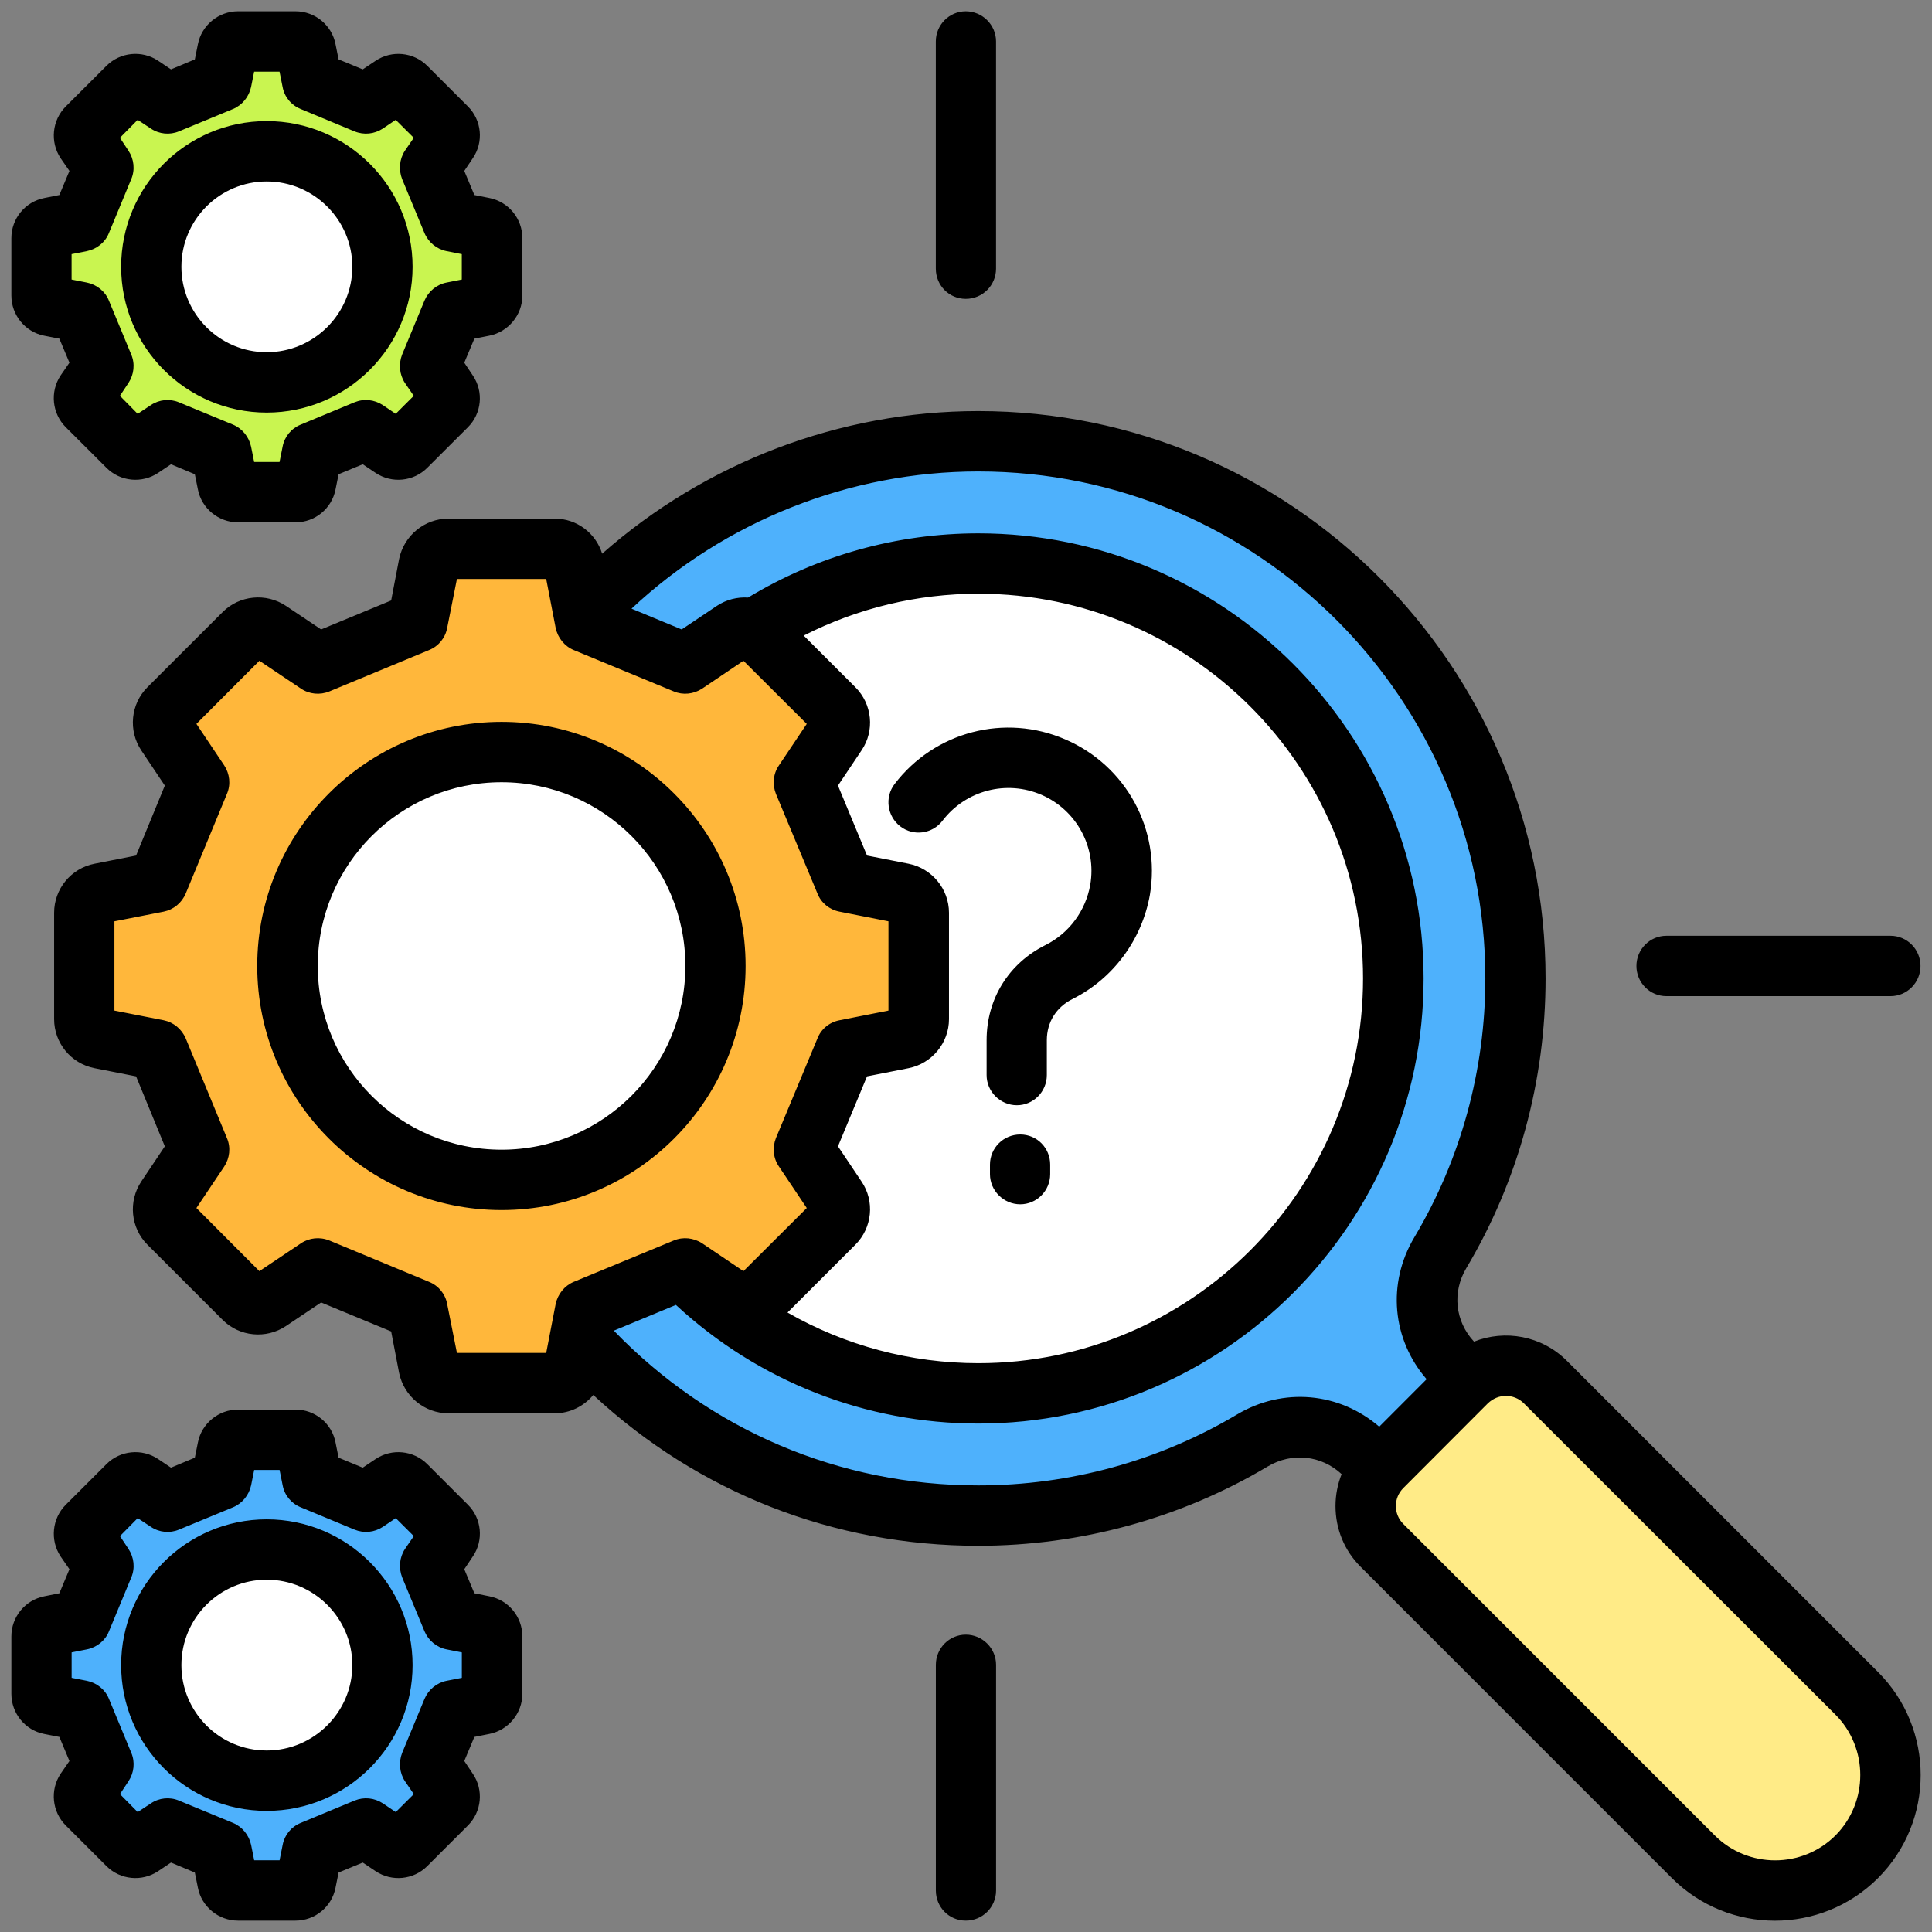
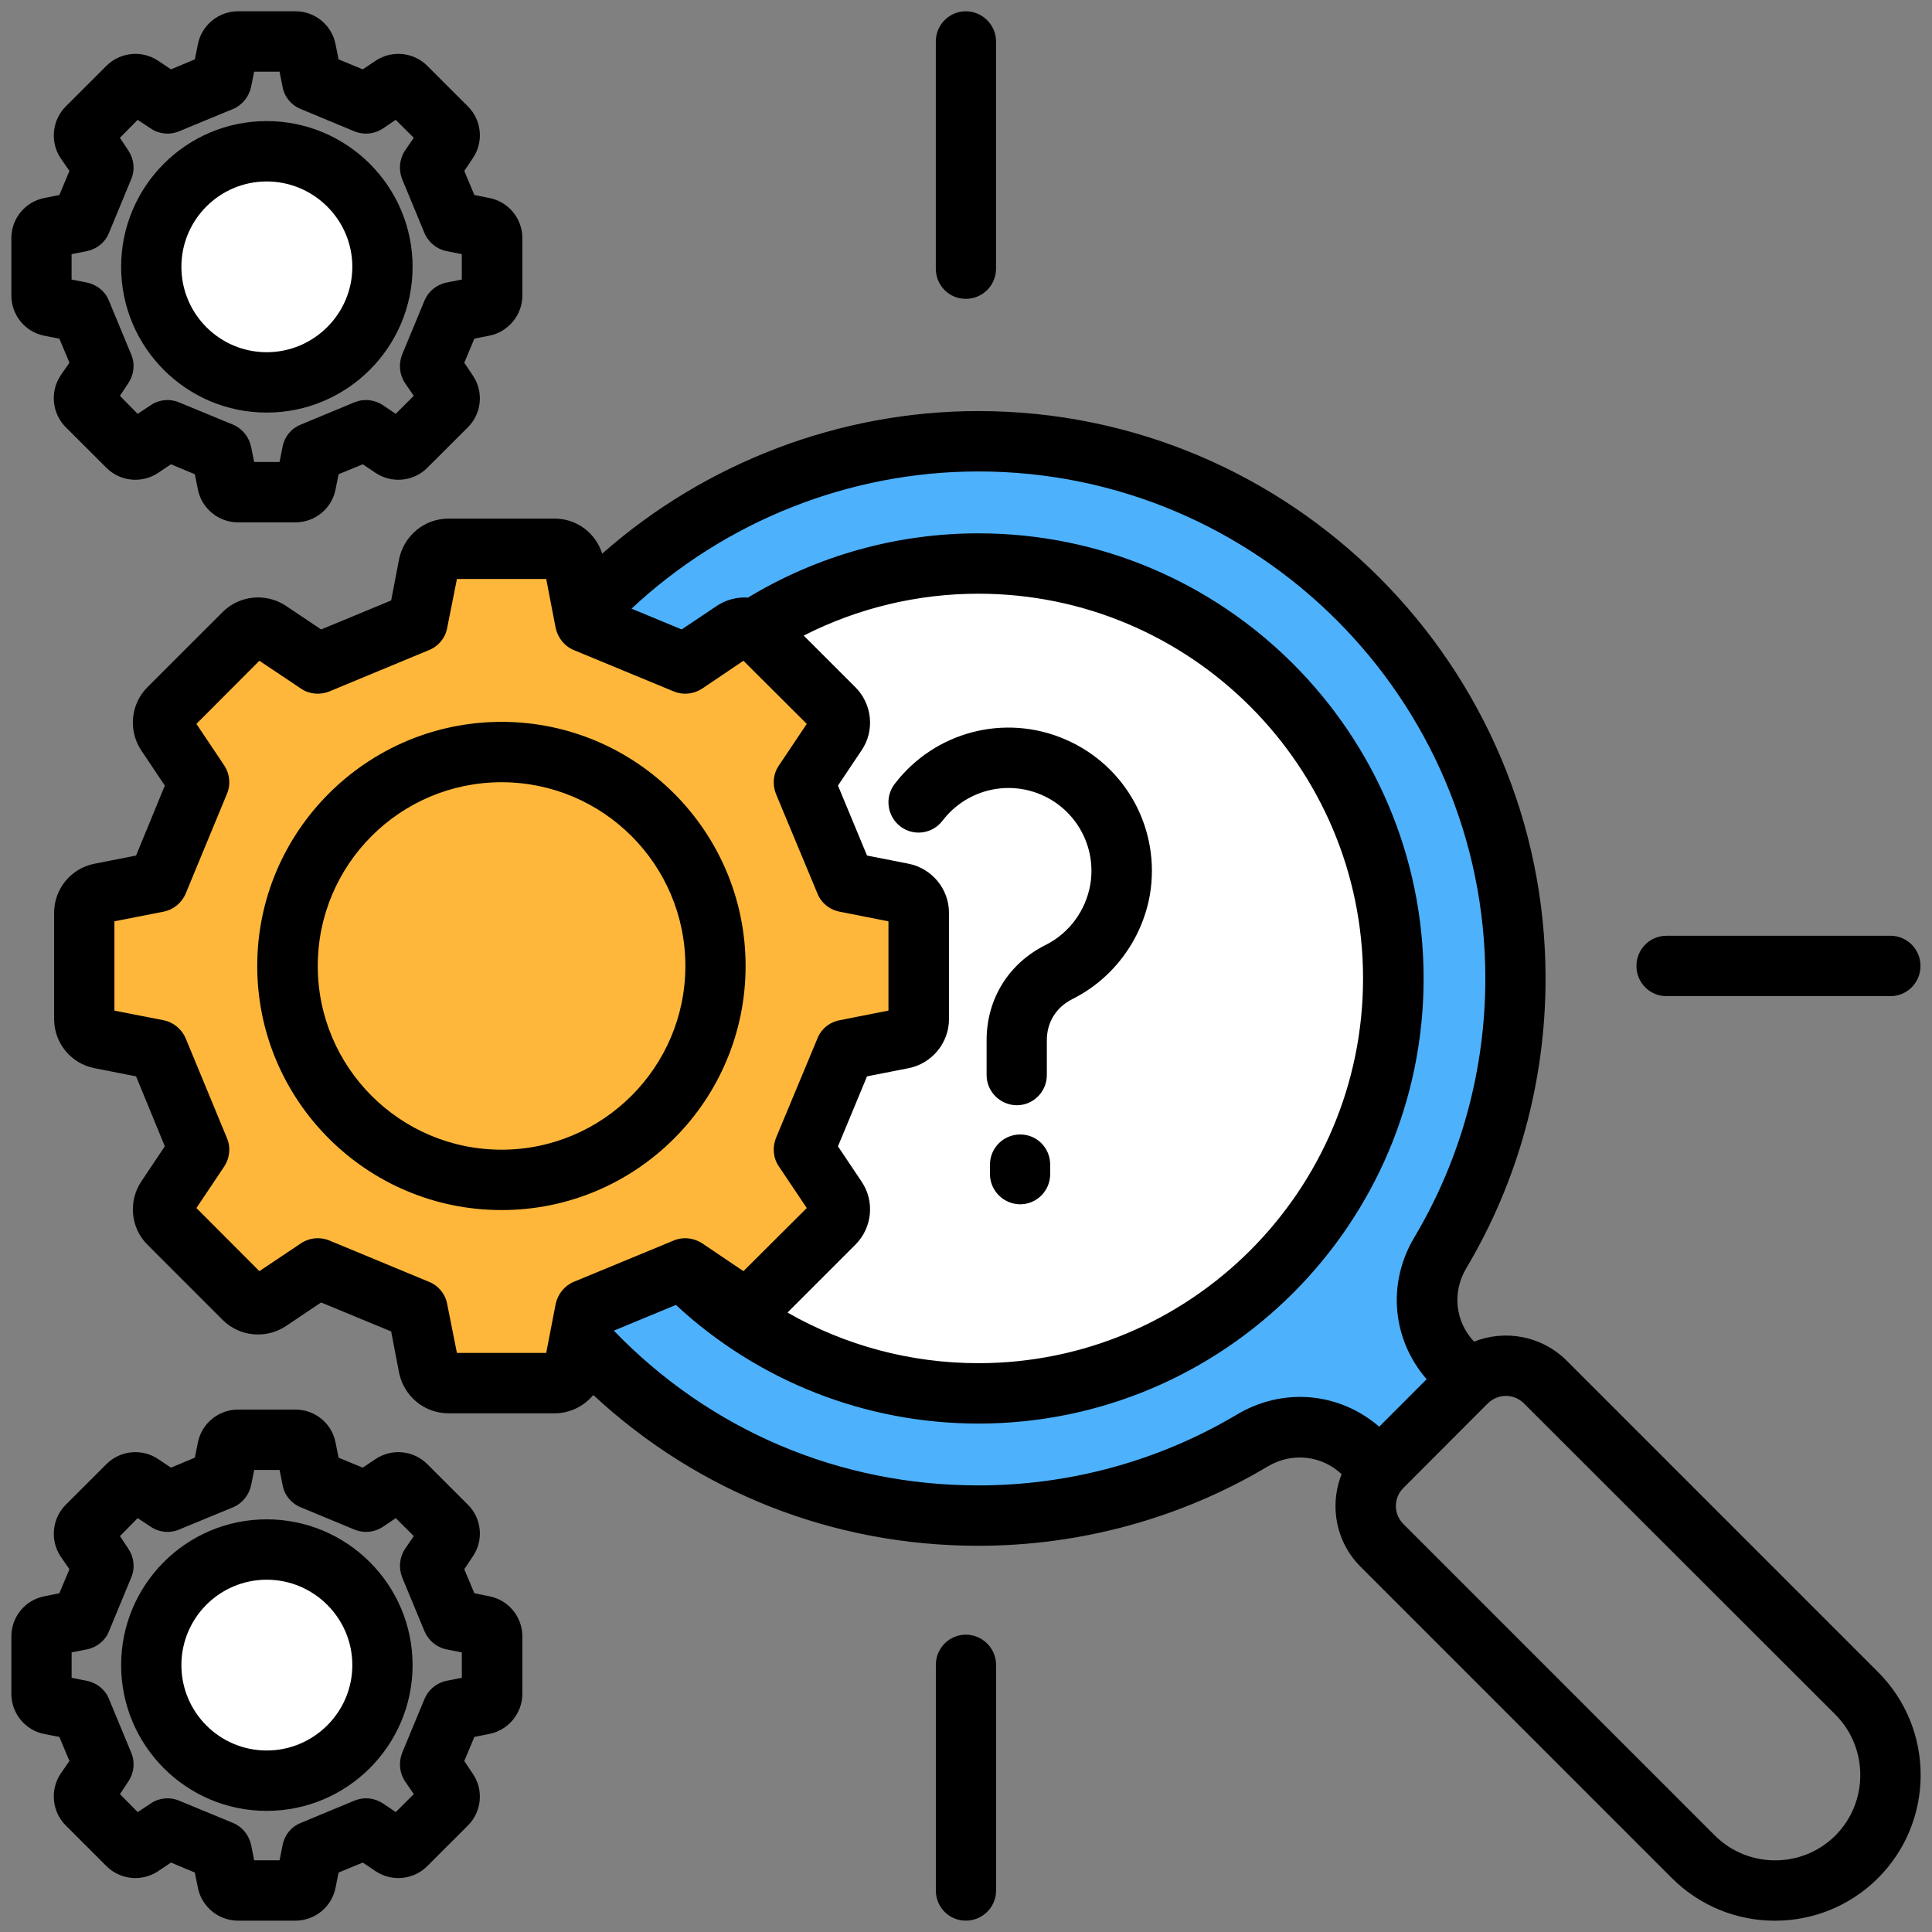
<svg xmlns="http://www.w3.org/2000/svg" id="Layer_1" viewBox="0 0 512 512" data-name="Layer 1">
  <rect x="0" y="0" width="512" height="512" fill="#808080" stroke="none" />
  <path d="m260.26 116.94c78.62 0 142.35 63.73 142.35 142.35 0 26.55-7.27 51.39-19.92 72.67-5.78 9.72-4.28 21.73 3.72 29.72l3.91 3.91c-.24.21-.47.42-.7.65l-22.41 22.41c-.23.23-.44.46-.65.7l-3.91-3.91c-8-8-20-9.5-29.72-3.72-21.27 12.65-46.12 19.92-72.67 19.92-78.62 0-142.35-63.73-142.35-142.35s63.73-142.35 142.35-142.35z" fill="#4eb1fc" fill-rule="evenodd" />
-   <path d="m493.02 448.76-82.51-82.51c-5.75-5.75-15.14-5.75-20.89 0l-22.41 22.41c-5.75 5.75-5.75 15.14 0 20.89l82.51 82.51c11.91 11.91 31.39 11.91 43.3 0s11.91-31.39 0-43.3z" fill="#ffeb87" fill-rule="evenodd" />
  <circle cx="260.26" cy="259.29" fill="#fff" r="109.96" />
  <path d="m182.57 179.14 12.88-8.64c2.1-1.41 4.84-1.14 6.63.65l19.93 19.93c1.79 1.79 2.06 4.53.65 6.63l-8.64 12.88 10.96 26.46 15.21 3c2.48.49 4.23 2.62 4.23 5.15v28.19c0 2.53-1.75 4.66-4.23 5.15l-15.21 3-10.96 26.46 8.64 12.88c1.41 2.1 1.14 4.84-.65 6.63l-19.93 19.93c-1.79 1.79-4.53 2.06-6.63.65l-12.88-8.64-26.45 10.96-3 15.21c-.49 2.48-2.62 4.23-5.15 4.23h-28.19c-2.53 0-4.66-1.75-5.15-4.23l-3-15.21-26.45-10.96-12.88 8.64c-2.1 1.41-4.84 1.14-6.63-.65l-19.93-19.93c-1.79-1.79-2.06-4.53-.65-6.63l8.64-12.88-10.96-26.46-15.21-3c-2.48-.49-4.23-2.62-4.23-5.15v-28.19c0-2.53 1.75-4.66 4.23-5.15l15.21-3 10.96-26.46-8.64-12.88c-1.41-2.1-1.14-4.84.65-6.63l19.93-19.93c1.79-1.79 4.53-2.06 6.63-.65l12.88 8.64 26.46-10.96 3-15.21c.49-2.48 2.62-4.23 5.15-4.23h28.19c2.53 0 4.66 1.75 5.15 4.23l3 15.21 26.46 10.96z" fill="#ffb73b" fill-rule="evenodd" />
-   <circle cx="133.87" cy="259.29" fill="#fff" r="56.69" transform="matrix(.924 -.383 .383 .924 -89.04 70.97)" />
-   <path d="m97.98 27.41 6.96-4.67c1.14-.76 2.62-.62 3.58.35l10.77 10.77c.97.97 1.11 2.45.35 3.58l-4.67 6.96 5.92 14.29 8.22 1.62c1.34.26 2.29 1.41 2.29 2.78v15.23c0 1.37-.94 2.52-2.29 2.78l-8.22 1.62-5.92 14.29 4.67 6.96c.76 1.14.62 2.62-.35 3.58l-10.77 10.77c-.97.97-2.45 1.11-3.58.35l-6.96-4.67-14.29 5.92-1.62 8.22c-.26 1.34-1.41 2.29-2.78 2.29h-15.23c-1.37 0-2.52-.94-2.78-2.29l-1.62-8.22-14.29-5.92-6.96 4.67c-1.14.76-2.62.62-3.58-.35l-10.77-10.77c-.97-.97-1.11-2.45-.35-3.58l4.67-6.96-5.92-14.29-8.22-1.62c-1.34-.26-2.29-1.41-2.29-2.78v-15.23c0-1.37.94-2.52 2.29-2.78l8.22-1.62 5.92-14.29-4.67-6.96c-.76-1.14-.62-2.62.35-3.58l10.77-10.77c.97-.97 2.45-1.11 3.58-.35l6.96 4.67 14.29-5.92 1.62-8.22c.26-1.34 1.41-2.29 2.78-2.29h15.23c1.37 0 2.52.94 2.78 2.29l1.62 8.22z" fill="#c9f550" fill-rule="evenodd" />
  <circle cx="71.68" cy="70.71" fill="#fff" r="30.63" transform="matrix(.957 -.29 .29 .957 -17.42 23.8)" />
-   <path d="m97.98 397.97 6.96-4.67c1.14-.76 2.62-.62 3.58.35l10.77 10.77c.97.97 1.11 2.45.35 3.58l-4.67 6.96 5.92 14.29 8.22 1.62c1.34.26 2.29 1.41 2.29 2.78v15.23c0 1.37-.94 2.52-2.29 2.78l-8.22 1.62-5.92 14.29 4.67 6.96c.76 1.14.62 2.62-.35 3.58l-10.77 10.77c-.97.97-2.45 1.11-3.58.35l-6.96-4.67-14.29 5.92-1.62 8.22c-.26 1.34-1.41 2.29-2.78 2.29h-15.23c-1.37 0-2.52-.94-2.78-2.29l-1.62-8.22-14.29-5.92-6.96 4.67c-1.14.76-2.62.62-3.58-.35l-10.77-10.77c-.97-.97-1.11-2.45-.35-3.58l4.67-6.96-5.92-14.29-8.22-1.62c-1.34-.26-2.29-1.41-2.29-2.78v-15.23c0-1.37.94-2.52 2.29-2.78l8.22-1.62 5.92-14.29-4.67-6.96c-.76-1.14-.62-2.62.35-3.58l10.77-10.77c.97-.97 2.45-1.11 3.58-.35l6.96 4.67 14.29-5.92 1.62-8.22c.26-1.34 1.41-2.29 2.78-2.29h15.23c1.37 0 2.52.94 2.78 2.29l1.62 8.22z" fill="#4eb1fc" fill-rule="evenodd" />
  <circle cx="71.68" cy="441.27" fill="#fff" r="30.63" transform="matrix(.987 -.16 .16 .987 -69.76 17.18)" />
  <path d="m278.31 308.65v2.5c0 4.42-3.57 8-7.94 8s-8.02-3.58-8.02-8v-2.5c0-4.42 3.57-8 8.02-8s7.94 3.58 7.94 8zm-28.53-91.16c-2.67 3.52-7.7 4.2-11.18 1.52-3.48-2.67-4.21-7.69-1.54-11.21 10.62-13.93 29.26-18.8 45.3-11.83 16.13 6.98 25.29 23.91 22.37 41.18-2.11 11.89-9.73 22.21-20.5 27.6-4.3 2.14-6.81 6.12-6.81 10.92v9.23c0 4.42-3.57 8-7.94 8s-8.02-3.58-8.02-8v-9.23c0-10.93 5.84-20.37 15.64-25.24 6.24-3.12 10.62-9.09 11.83-15.97 1.7-9.98-3.65-19.78-12.89-23.81-9.32-4.03-20.1-1.22-26.26 6.84zm-1.78-146.29v-60.21c0-4.42 3.57-8 7.94-8s8.02 3.58 8.02 8v60.21c0 4.41-3.57 8-8.02 8s-7.94-3.59-7.94-8zm185.67 184.79c0-4.42 3.57-8 7.94-8h59.4c4.38 0 7.94 3.58 7.94 8s-3.57 8-7.94 8h-59.4c-4.38 0-7.94-3.58-7.94-8zm-169.7 185.21v59.79c0 4.42-3.57 8-8.02 8s-7.94-3.58-7.94-8v-59.79c0-4.42 3.57-8 7.94-8s8.02 3.58 8.02 8zm-193.29 22.7c-12.48 0-22.61-10.15-22.61-22.63s10.13-22.63 22.61-22.63 22.69 10.15 22.69 22.63-10.21 22.63-22.69 22.63zm0-61.26c-21.31 0-38.58 17.33-38.58 38.63s17.26 38.63 38.58 38.63 38.66-17.33 38.66-38.63-17.34-38.63-38.66-38.63zm51.71 42v-6.74l-4.05-.8c-2.59-.51-4.78-2.31-5.84-4.78l-5.92-14.29c-.97-2.48-.73-5.3.73-7.52l2.35-3.43-4.78-4.76-3.4 2.3c-2.27 1.49-5.02 1.77-7.54.74l-14.26-5.92c-2.51-1.02-4.3-3.22-4.78-5.84l-.81-4.05h-6.73l-.81 4.05c-.57 2.62-2.35 4.82-4.78 5.84l-14.34 5.92c-2.43 1.03-5.27.75-7.46-.74l-3.48-2.3-4.7 4.76 2.27 3.43c1.46 2.22 1.78 5.04.73 7.52l-5.92 14.29c-.97 2.47-3.24 4.27-5.84 4.78l-4.05.8v6.74l4.05.79c2.59.52 4.86 2.32 5.84 4.79l5.92 14.29c1.05 2.48.73 5.3-.73 7.52l-2.27 3.43 4.7 4.76 3.48-2.3c2.19-1.49 5.02-1.77 7.46-.74l14.34 5.92c2.43 1.02 4.21 3.21 4.78 5.84l.81 4.05h6.73l.81-4.05c.49-2.63 2.27-4.82 4.78-5.84l14.26-5.92c2.51-1.03 5.27-.75 7.54.74l3.4 2.3 4.78-4.76-2.35-3.43c-1.46-2.22-1.7-5.04-.73-7.52l5.92-14.29c1.05-2.47 3.24-4.27 5.84-4.79zm7.29-21.61-3.97-.8-2.67-6.37 2.27-3.4c2.92-4.28 2.35-10.04-1.3-13.69l-10.78-10.77c-3.65-3.65-9.4-4.21-13.7-1.34l-3.4 2.28-6.4-2.64-.81-4.02c-.97-5.06-5.43-8.73-10.62-8.73h-15.24c-5.11 0-9.64 3.67-10.62 8.74l-.81 4.01-6.32 2.64-3.4-2.28c-4.3-2.87-10.05-2.31-13.7 1.34l-10.78 10.77c-3.65 3.65-4.21 9.41-1.38 13.69l2.35 3.4-2.67 6.37-3.97.8c-5.11.99-8.75 5.47-8.75 10.63v15.22c0 5.17 3.65 9.64 8.67 10.63l4.05.79 2.67 6.38-2.35 3.4c-2.84 4.29-2.27 10.04 1.38 13.69l10.78 10.77c3.65 3.65 9.4 4.21 13.7 1.34l3.4-2.28 6.32 2.64.81 4.01c.97 5.06 5.51 8.74 10.62 8.74h15.24c5.19 0 9.64-3.67 10.62-8.74l.81-4.01 6.4-2.64 3.4 2.28c4.3 2.87 10.05 2.31 13.7-1.34l10.78-10.77c3.65-3.65 4.21-9.41 1.3-13.69l-2.27-3.4 2.67-6.38 3.97-.79c5.02-.99 8.75-5.46 8.75-10.63v-15.22c0-5.16-3.65-9.64-8.75-10.63zm-59-374.94c12.48 0 22.69 10.15 22.69 22.62s-10.21 22.63-22.69 22.63-22.61-10.15-22.61-22.63 10.13-22.62 22.61-22.62zm0 61.25c21.31 0 38.66-17.33 38.66-38.63s-17.34-38.62-38.66-38.62-38.58 17.32-38.58 38.62 17.26 38.63 38.58 38.63zm-51.71-41.99v6.73l4.05.8c2.59.52 4.86 2.31 5.84 4.79l5.92 14.29c1.05 2.47.73 5.29-.73 7.51l-2.27 3.43 4.7 4.77 3.48-2.3c2.19-1.49 5.02-1.78 7.46-.75l14.34 5.92c2.43 1.02 4.21 3.22 4.78 5.84l.81 4.05h6.73l.81-4.05c.49-2.62 2.27-4.82 4.78-5.84l14.26-5.92c2.51-1.03 5.27-.74 7.54.75l3.4 2.3 4.78-4.77-2.35-3.43c-1.46-2.22-1.7-5.04-.73-7.51l5.92-14.29c1.05-2.48 3.24-4.27 5.84-4.79l4.05-.8v-6.73l-4.05-.8c-2.59-.52-4.78-2.32-5.84-4.79l-5.92-14.29c-.97-2.47-.73-5.3.73-7.52l2.35-3.43-4.78-4.76-3.4 2.3c-2.27 1.49-5.02 1.77-7.54.75l-14.26-5.93c-2.51-1.02-4.3-3.21-4.78-5.84l-.81-4.05h-6.73l-.81 4.05c-.57 2.63-2.35 4.82-4.78 5.84l-14.34 5.93c-2.43 1.02-5.27.74-7.46-.75l-3.48-2.3-4.7 4.76 2.27 3.43c1.46 2.22 1.78 5.05.73 7.52l-5.92 14.29c-.97 2.47-3.24 4.27-5.84 4.79zm-7.29 21.61 4.05.79 2.67 6.37-2.35 3.4c-2.84 4.29-2.27 10.05 1.38 13.7l10.78 10.76c3.65 3.65 9.4 4.21 13.7 1.34l3.4-2.28 6.32 2.64.81 4.01c.97 5.07 5.51 8.74 10.62 8.74h15.24c5.19 0 9.64-3.67 10.62-8.73l.81-4.02 6.4-2.64 3.4 2.28c4.3 2.87 10.05 2.31 13.7-1.34l10.78-10.76c3.65-3.65 4.21-9.41 1.3-13.7l-2.27-3.4 2.67-6.37 3.97-.79c5.02-1 8.75-5.47 8.75-10.63v-15.23c0-5.16-3.65-9.63-8.75-10.63l-3.97-.79-2.67-6.38 2.27-3.39c2.92-4.29 2.35-10.05-1.3-13.7l-10.78-10.77c-3.65-3.64-9.4-4.21-13.7-1.33l-3.4 2.27-6.4-2.64-.81-4.01c-.97-5.06-5.43-8.74-10.62-8.74h-15.24c-5.11 0-9.64 3.68-10.62 8.74l-.81 4.01-6.32 2.64-3.4-2.28c-4.3-2.87-10.05-2.3-13.7 1.34l-10.78 10.77c-3.65 3.65-4.21 9.41-1.38 13.7l2.35 3.39-2.67 6.38-3.97.79c-5.11 1-8.75 5.47-8.75 10.63v15.23c0 5.16 3.65 9.63 8.67 10.63zm121.24 215.72c-26.91 0-48.71-21.84-48.71-48.69s21.8-48.69 48.71-48.69 48.71 21.84 48.71 48.69-21.88 48.69-48.71 48.69zm64.67-48.69c0-35.67-29.01-64.69-64.67-64.69s-64.75 29.02-64.75 64.69 29.01 64.69 64.75 64.69 64.67-29.02 64.67-64.69zm288.84 230.41c-8.83 8.82-23.18 8.82-32.01 0l-82.5-82.51c-2.67-2.63-2.67-6.93 0-9.57l22.37-22.41c1.38-1.32 3.08-1.98 4.78-1.98s3.48.66 4.78 1.98l82.58 82.51c8.75 8.81 8.75 23.16 0 31.98zm-158.6-111.55c12.24-7.27 27.07-5.9 37.68 3.24l12.56-12.58c-9.16-10.59-10.54-25.41-3.24-37.64 12.32-20.67 18.8-44.38 18.8-68.57 0-74.09-60.3-134.36-134.37-134.36-34.12 0-67.1 13.15-91.9 36.36l13.29 5.51 9.32-6.25c2.51-1.67 5.43-2.38 8.27-2.2 18.4-11.13 39.47-17.02 61.03-17.02 65.08 0 118 52.91 118 117.96s-52.92 117.96-118 117.96c-29.82 0-58.27-11.17-80.15-31.44l-16.45 6.82c25.53 26.45 59.81 41.01 96.6 41.01 24.23 0 47.9-6.5 68.56-18.8zm-99.52-61.74c3.57 5.24 2.84 12.28-1.62 16.74l-17.99 17.99c15.24 8.74 32.66 13.42 50.57 13.42 56.24 0 101.95-45.74 101.95-101.96s-45.71-101.96-101.95-101.96c-16.13 0-32.01 3.82-46.28 11.1l13.7 13.69c4.46 4.46 5.19 11.5 1.62 16.74l-6.24 9.32 7.7 18.54 11.02 2.17c6.16 1.22 10.7 6.69 10.7 13v28.18c0 6.31-4.54 11.78-10.7 13l-11.02 2.17-7.7 18.54zm-83.56 45.43 2.51-12.99c.57-2.62 2.35-4.82 4.78-5.84l26.5-10.96c2.43-1.03 5.27-.74 7.54.74l10.94 7.38 16.78-16.73-7.37-11c-1.54-2.22-1.78-5.04-.81-7.51l11.02-26.46c.97-2.47 3.16-4.27 5.84-4.79l12.97-2.56v-23.66l-12.97-2.56c-2.67-.52-4.86-2.31-5.84-4.79l-11.02-26.45c-.97-2.48-.73-5.3.81-7.52l7.37-11-16.78-16.73-10.94 7.38c-2.27 1.49-5.11 1.77-7.54.74l-26.5-10.96c-2.43-1.02-4.21-3.22-4.78-5.84l-2.51-12.99h-23.66l-2.59 12.99c-.49 2.62-2.27 4.82-4.78 5.84l-26.42 10.96c-2.51 1.03-5.35.75-7.54-.74l-11.02-7.38-16.69 16.73 7.37 11c1.46 2.22 1.78 5.04.73 7.52l-10.94 26.45c-1.05 2.48-3.24 4.27-5.84 4.79l-13.05 2.56v23.66l13.05 2.56c2.59.52 4.78 2.32 5.84 4.79l10.94 26.46c1.05 2.47.73 5.29-.73 7.51l-7.37 11 16.69 16.73 11.02-7.38c2.19-1.48 5.02-1.77 7.54-.74l26.42 10.96c2.51 1.02 4.3 3.22 4.78 5.84l2.59 12.99zm352.94 84.56-82.5-82.51c-6.65-6.62-16.37-8.3-24.56-5.04-5.02-5.38-5.84-13.13-2.03-19.5 13.78-23.14 20.99-49.69 20.99-76.75 0-82.91-67.43-150.36-150.33-150.36-36.71 0-72.29 13.63-99.68 37.79-1.7-5.46-6.73-9.29-12.56-9.29h-28.2c-6.32 0-11.75 4.49-13.05 10.68l-2.11 11.01-18.56 7.68-9.32-6.25c-5.27-3.51-12.32-2.82-16.78 1.64l-19.94 19.93c-4.46 4.46-5.11 11.5-1.62 16.74l6.24 9.32-7.62 18.54-11.02 2.17c-6.24 1.22-10.7 6.69-10.7 13v28.18c0 6.31 4.46 11.78 10.7 13l11.02 2.17 7.62 18.54-6.24 9.32c-3.49 5.24-2.84 12.28 1.62 16.74l19.94 19.94c4.46 4.46 11.51 5.14 16.78 1.63l9.32-6.25 18.56 7.68 2.11 11.01c1.3 6.19 6.73 10.68 13.05 10.68h28.2c4.05 0 7.7-1.87 10.21-4.85 27.8 25.83 63.7 39.96 102.03 39.96 27.07 0 53.65-7.28 76.75-21.05 6.4-3.78 14.18-2.93 19.53 2.06-1.05 2.65-1.62 5.51-1.62 8.45 0 6.09 2.35 11.81 6.65 16.1l82.5 82.51c7.54 7.53 17.42 11.29 27.31 11.29s19.77-3.76 27.31-11.29c15.07-15.06 15.07-39.56 0-54.62z" fill-rule="evenodd" />
</svg>